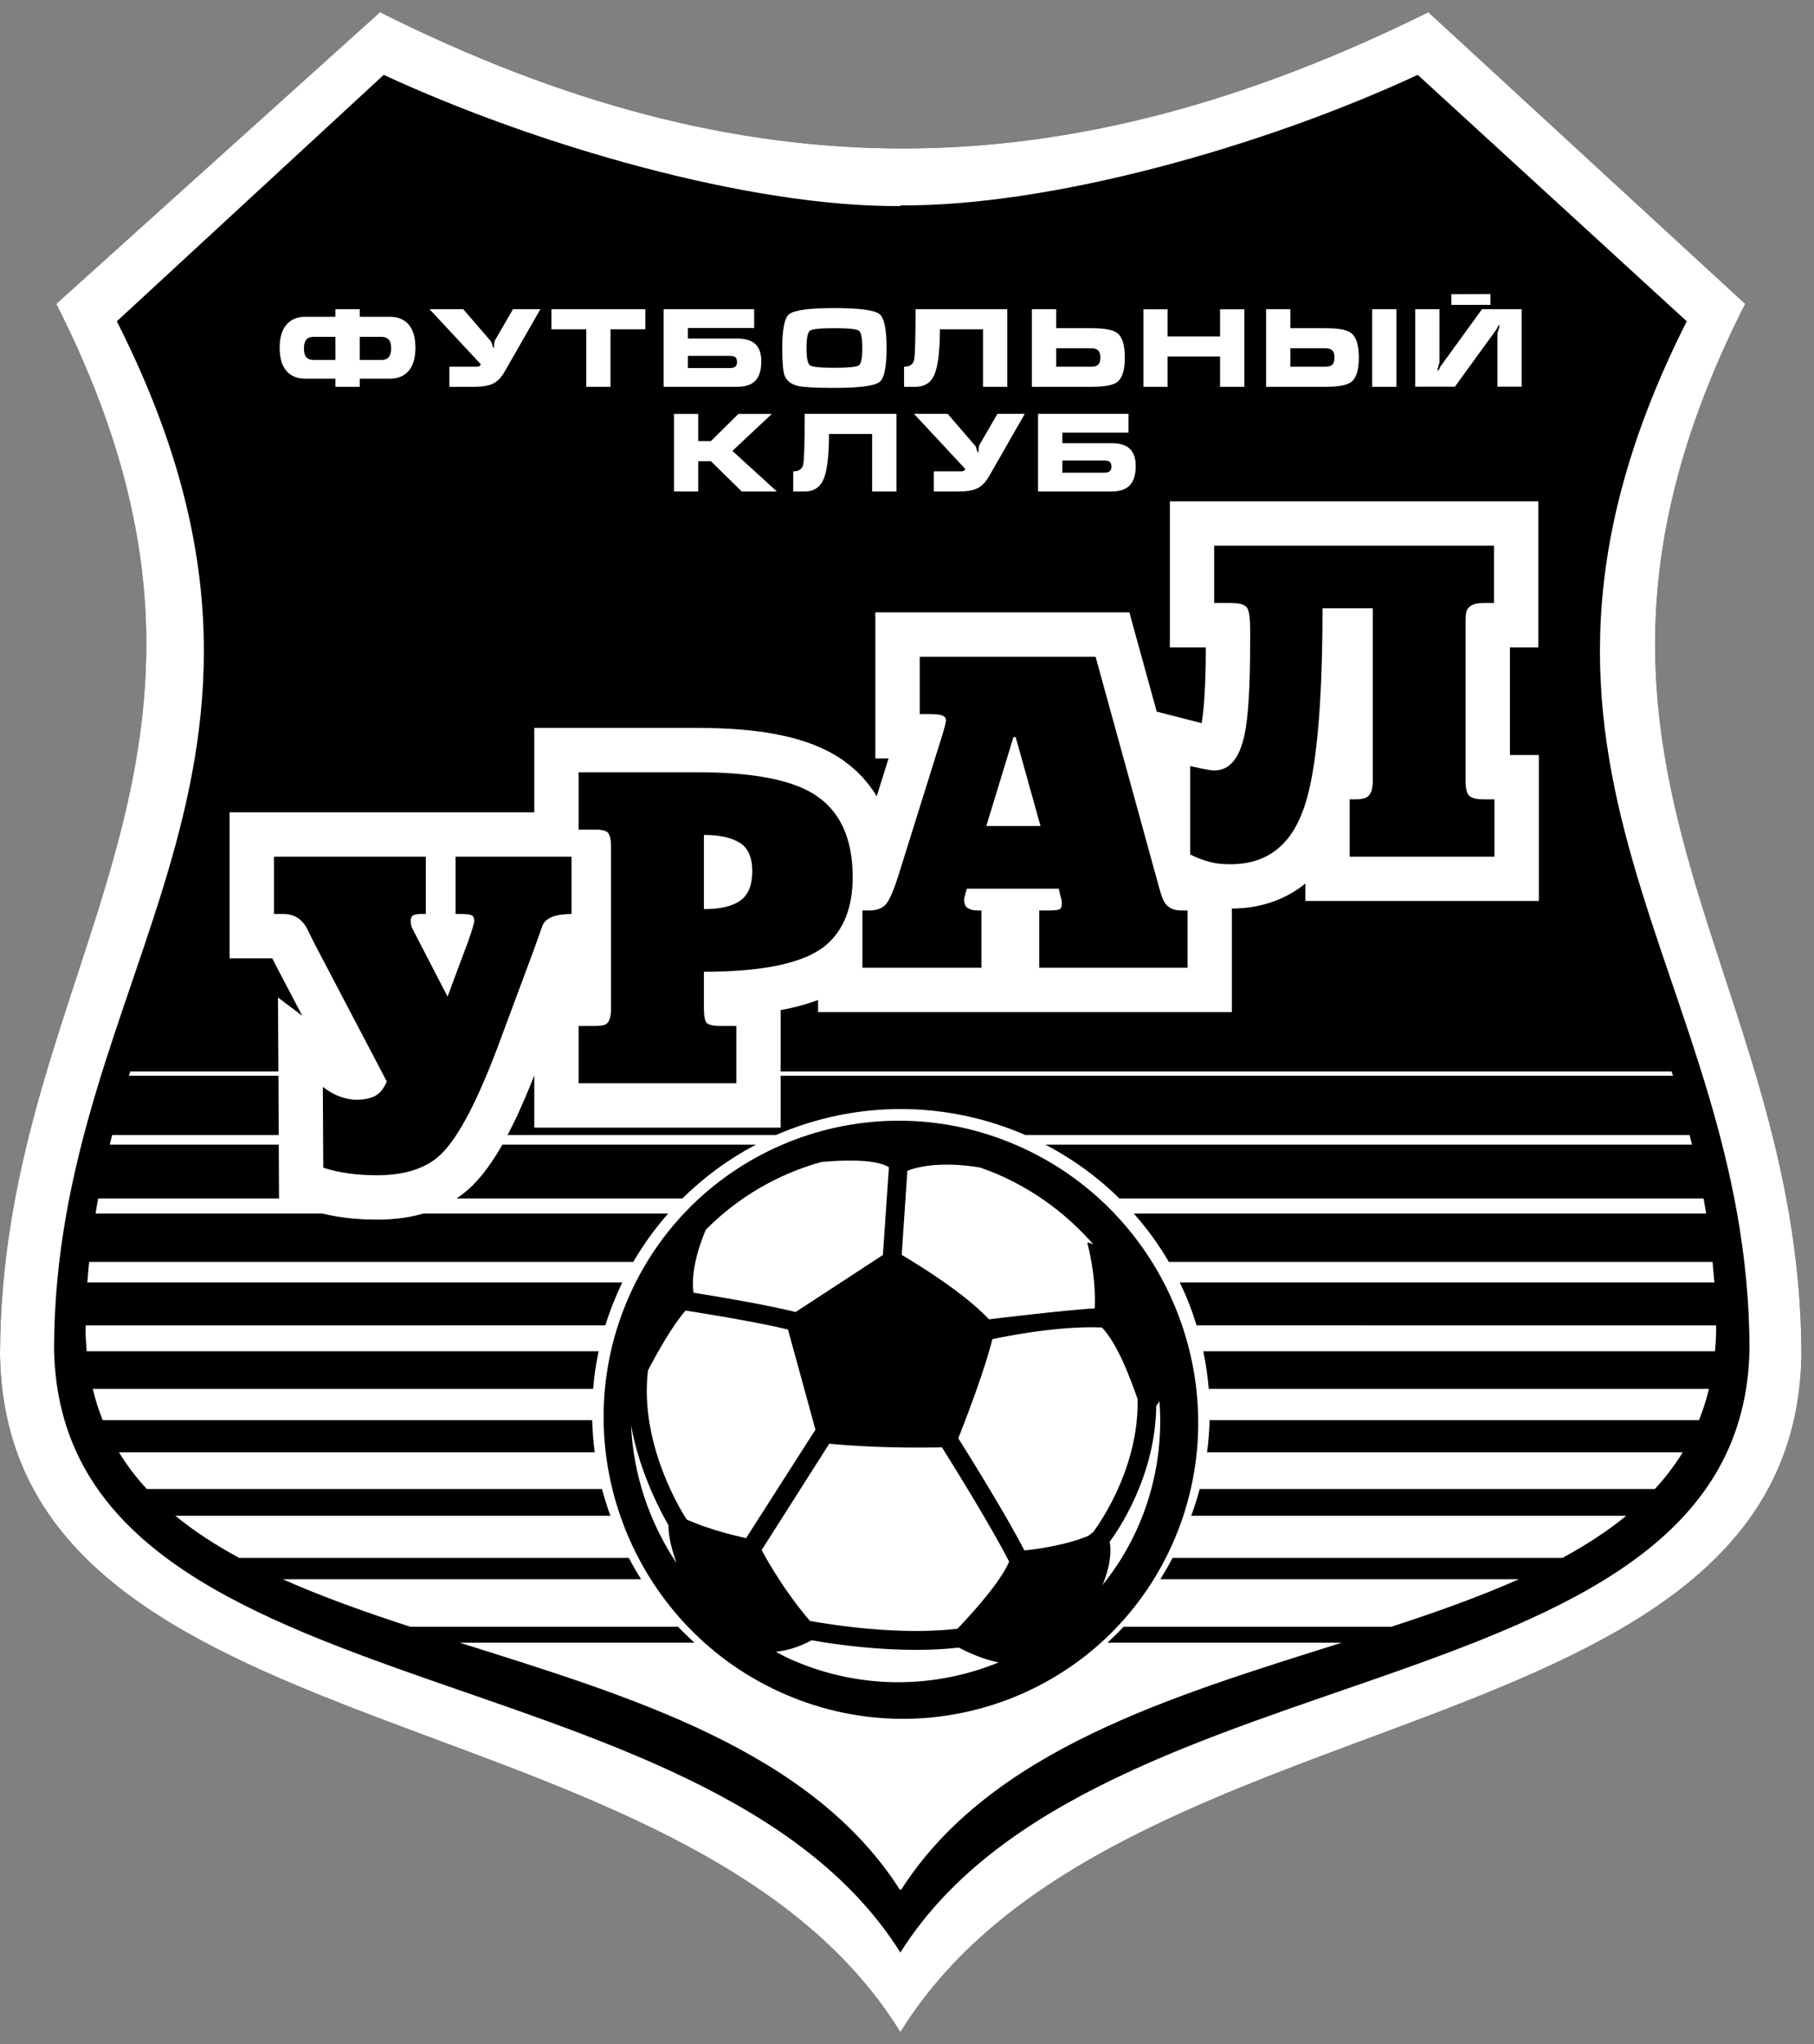
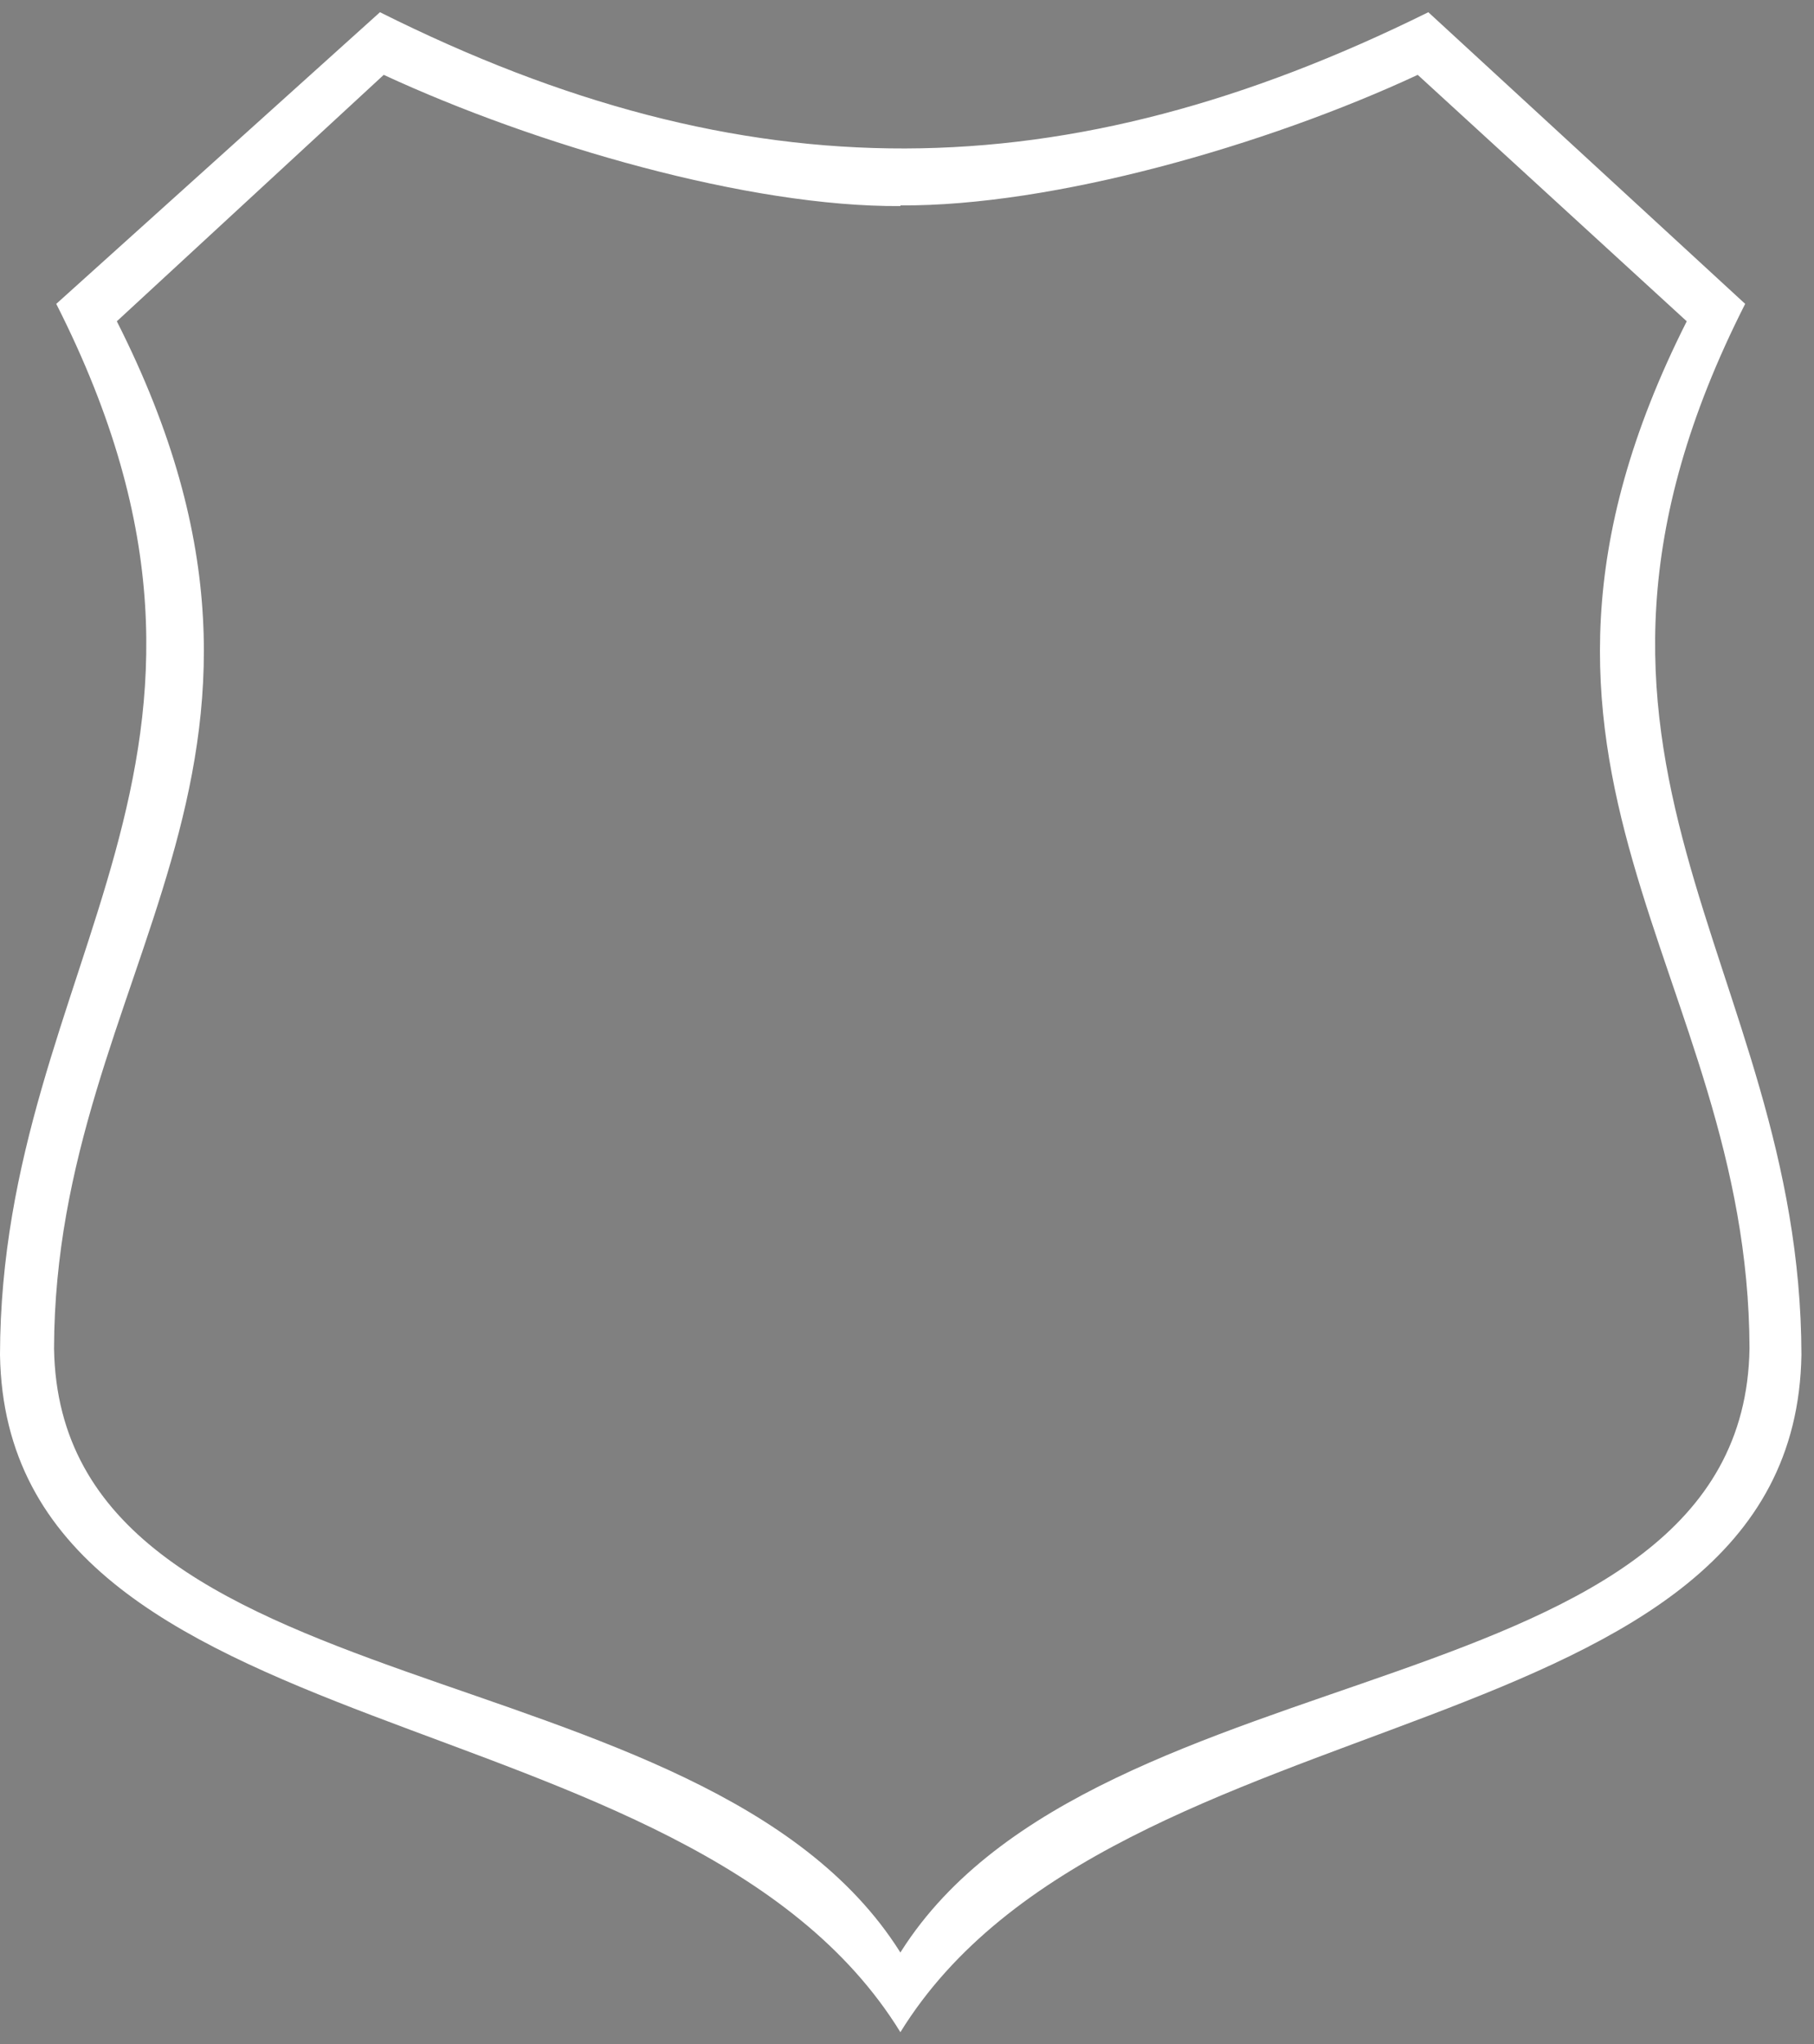
<svg xmlns="http://www.w3.org/2000/svg" width="87" height="98" viewBox="0 0 87 98" fill="none">
  <rect x="0" y="0" width="87" height="98" fill="#808080" stroke="none" />
-   <path fill-rule="evenodd" clip-rule="evenodd" d="M43.183 97.43C53.439 80.82 86.084 84.401 86.397 64.954C86.359 46.079 72.615 36.425 83.699 14.569L68.503 0.586C51.067 9.213 35.795 9.377 18.223 0.586L2.698 14.569C13.782 36.425 0.039 46.079 0 64.954C0.314 84.401 32.959 80.82 43.183 97.43Z" fill="black" />
  <path fill-rule="evenodd" clip-rule="evenodd" d="M43.183 97.43C53.439 80.82 86.084 84.401 86.397 64.954C86.359 46.079 72.615 36.425 83.699 14.569L68.503 0.586C51.067 9.213 35.795 9.377 18.223 0.586L2.698 14.569C13.782 36.425 0.039 46.079 0 64.954C0.314 84.401 32.959 80.82 43.183 97.43ZM43.15 93.559C33.734 78.691 2.871 82.251 2.592 64.652C2.634 46.517 16.496 36.916 5.603 15.404L18.404 3.589C25.699 6.966 35.919 9.93 43.183 9.88V9.848C50.478 9.896 60.699 6.982 67.995 3.589L80.897 15.404C70.033 36.933 83.862 46.51 83.907 64.652C83.627 82.251 52.648 78.691 43.215 93.559L43.183 93.613L43.15 93.559Z" fill="white" />
-   <path fill-rule="evenodd" clip-rule="evenodd" d="M43.157 90.599C38.879 83.895 30.165 81.319 22.054 78.758H33.305C33.036 78.513 32.774 78.26 32.521 77.993H19.676C17.523 77.291 15.453 76.557 13.561 75.714H30.748C30.54 75.384 30.342 75.041 30.159 74.692H11.472C10.352 74.085 9.321 73.418 8.409 72.671H29.276C29.123 72.254 28.989 71.827 28.872 71.389H7.04C6.535 70.843 6.09 70.258 5.706 69.628H28.524C28.454 69.112 28.415 68.6 28.402 68.087H4.925C4.733 67.611 4.573 67.11 4.449 66.588H28.448C28.495 65.978 28.585 65.374 28.709 64.784H4.157C4.132 64.466 4.109 64.141 4.103 63.805C4.103 63.718 4.106 63.631 4.106 63.545L29.033 63.543C29.251 62.835 29.526 62.147 29.846 61.483H4.189C4.215 61.152 4.243 60.826 4.276 60.501H30.371C30.453 60.361 30.537 60.221 30.624 60.086C31.042 59.415 31.52 58.779 32.047 58.181H20.308L20.543 58.11L20.249 58.199L19.948 58.274L19.645 58.338L19.34 58.388L19.03 58.426L18.717 58.452L18.4 58.468L18.086 58.472L17.866 58.47L17.65 58.464L17.44 58.458L17.228 58.444L17.02 58.429L16.81 58.41L16.608 58.388L16.403 58.36L16.202 58.331L16.003 58.296L15.805 58.257L15.609 58.215L15.463 58.181H4.583C4.621 57.938 4.663 57.697 4.707 57.459H13.382L13.369 54.877H5.264C5.302 54.723 5.341 54.569 5.38 54.415H13.367L13.353 51.575H6.183C6.202 51.508 6.224 51.44 6.243 51.372H13.35L13.332 47.822L14.496 48.699L13.229 46.283L13.165 46.157L13.11 46.051L13.059 45.947H11.011L11.011 38.945H25.625V34.897H33.449L33.948 34.902L34.438 34.916L34.915 34.937L35.382 34.967L35.836 35.006L36.272 35.055L36.7 35.113L37.116 35.183L37.518 35.263L37.909 35.353L38.29 35.458L38.661 35.574L39.023 35.705L39.371 35.852L39.711 36.014L40.044 36.198L40.402 36.427L40.744 36.682L41.068 36.963L41.372 37.269L41.647 37.596L41.9 37.941L42.047 38.177L42.616 36.36H41.982V29.36H54.165L55.477 34.118L57.631 34.67L57.647 34.571L57.669 34.42L57.691 34.25L57.711 34.063L57.733 33.854L57.748 33.628L57.765 33.386L57.781 33.128L57.793 32.853L57.806 32.561L57.812 32.254L57.822 31.93L57.826 31.592L57.829 31.237V31.036H56.107V24.035L73.78 24.035V31.036H72.417V36.198H73.803V43.197H62.603V42.358L62.517 42.431L62.264 42.616L61.998 42.785L61.724 42.939L61.442 43.074L61.154 43.193L60.859 43.294L60.558 43.379L60.254 43.446L59.947 43.499L59.64 43.534L59.333 43.554L59.08 43.559V48.525H39.235V47.938L39.126 47.983L38.712 48.121L38.286 48.242L37.849 48.347L37.439 48.429V51.372H80.171C80.19 51.44 80.212 51.508 80.235 51.575H37.439V54.062H25.625L25.625 51.575H25.619L25.625 51.562L25.593 51.639L25.394 52.134L25.196 52.608L24.997 53.062L24.803 53.496L24.601 53.909L24.402 54.305L24.204 54.681L24.346 54.415H37.221C38.043 54.058 38.908 53.77 39.81 53.561C43.061 52.807 46.322 53.179 49.17 54.415H81.034C81.073 54.569 81.112 54.723 81.149 54.877H50.136C50.428 55.029 50.712 55.189 50.988 55.358C51.966 55.952 52.872 56.657 53.688 57.459H81.703C81.748 57.697 81.79 57.939 81.831 58.181H54.376C55.007 58.891 55.572 59.667 56.059 60.501H82.135C82.167 60.826 82.196 61.152 82.222 61.483H56.581C56.901 62.139 57.17 62.829 57.39 63.543L82.305 63.545C82.305 63.631 82.308 63.718 82.308 63.805C82.302 64.141 82.282 64.466 82.253 64.784H57.711C57.835 65.387 57.921 65.988 57.973 66.588H81.962C81.837 67.11 81.677 67.611 81.485 68.087H58.014C57.998 68.606 57.96 69.12 57.89 69.628H80.705C80.317 70.258 79.873 70.843 79.368 71.389H57.538C57.423 71.822 57.285 72.251 57.131 72.671H77.997C77.085 73.418 76.055 74.085 74.933 74.692H56.235C56.072 75.007 55.893 75.318 55.707 75.623L55.65 75.714H72.843C70.951 76.557 68.878 77.291 66.728 77.993H53.886C53.64 78.258 53.381 78.512 53.115 78.758H64.347C56.229 81.319 47.509 83.895 43.221 90.599H43.189H43.157ZM36.258 54.877C34.94 55.568 33.756 56.441 32.729 57.459H21.894L21.67 57.6L21.933 57.434L22.186 57.252L22.429 57.054L22.659 56.84L22.909 56.576L23.145 56.299L23.37 56.006L23.586 55.699L23.798 55.377L24.002 55.037L24.093 54.877H36.258ZM27.41 43.821C26.656 43.821 26.195 43.997 26.026 44.352C25.868 44.793 25.728 45.191 25.6 45.546L24 49.847C22.963 52.659 22.019 54.484 21.167 55.323C20.473 56.004 19.443 56.346 18.08 56.346C17.1 56.346 16.24 56.224 15.504 55.983L15.482 52.106C15.807 52.361 16.147 52.54 16.503 52.638C16.703 52.695 16.902 52.723 17.1 52.723C17.469 52.723 17.767 52.662 17.996 52.541C18.22 52.42 18.406 52.191 18.55 51.85L15.12 45.312C14.976 45.026 14.835 44.743 14.695 44.46C14.438 44.032 14.076 43.821 13.606 43.821H13.139V41.073H20.422V43.821H20.166C20.041 43.821 19.929 43.836 19.837 43.872C19.744 43.909 19.699 44.012 19.699 44.182C19.699 44.309 19.73 44.435 19.795 44.553C19.859 44.674 19.907 44.764 19.933 44.821L21.465 47.781L22.466 45.098C22.553 44.857 22.62 44.65 22.668 44.48C22.719 44.309 22.746 44.203 22.746 44.162C22.746 44.018 22.707 43.927 22.63 43.885C22.55 43.841 22.374 43.821 22.105 43.821H21.849V41.073H27.41V43.821ZM40.895 42.051C40.895 43.5 40.466 44.586 39.614 45.312C38.607 46.162 36.655 46.589 33.76 46.589V48.358C33.76 48.739 33.81 48.975 33.916 49.061C34.025 49.146 34.227 49.188 34.524 49.188H35.314V51.936H27.75V49.188H28.559C28.831 49.188 29.008 49.153 29.094 49.08C29.234 48.968 29.305 48.726 29.305 48.358V40.605C29.305 40.306 29.267 40.092 29.189 39.965C29.11 39.836 28.901 39.773 28.559 39.773H27.75V37.025H33.439C35.996 37.025 37.833 37.359 38.955 38.026C40.248 38.792 40.895 40.135 40.895 42.051ZM36.079 41.774C36.079 41.108 35.877 40.648 35.471 40.4C35.068 40.152 34.495 40.029 33.76 40.029V43.586C34.553 43.586 35.138 43.447 35.516 43.171C35.891 42.893 36.079 42.428 36.079 41.774ZM56.955 46.398H49.842V43.65H50.35C50.552 43.65 50.696 43.635 50.789 43.606C50.881 43.577 50.926 43.479 50.926 43.309C50.926 43.251 50.92 43.188 50.904 43.117C50.85 42.918 50.805 42.748 50.78 42.606H46.37C46.337 42.72 46.316 42.812 46.293 42.882C46.271 42.953 46.255 43.032 46.238 43.117C46.238 43.328 46.3 43.471 46.421 43.542C46.543 43.612 46.687 43.65 46.856 43.65H47.07V46.398H41.362V43.65H41.704C42.085 43.65 42.363 43.533 42.533 43.298C42.703 43.063 42.901 42.578 43.131 41.838L45.196 35.235C45.311 34.853 45.369 34.618 45.369 34.532C45.369 34.433 45.314 34.357 45.208 34.309C45.099 34.258 44.856 34.233 44.473 34.233H44.111V31.486H52.545L55.547 42.392C55.646 42.762 55.726 43.01 55.784 43.138C55.941 43.479 56.222 43.65 56.636 43.65H56.955V46.398ZM49.903 39.602L48.713 35.341H48.604L47.304 39.602H49.903ZM71.674 41.073H64.731V38.324H64.987C65.256 38.324 65.447 38.289 65.56 38.217C65.745 38.104 65.838 37.85 65.838 37.45V29.165H63.429C63.429 32.758 63.252 35.483 62.898 37.343C62.657 38.621 62.274 39.58 61.749 40.219C61.092 41.028 60.188 41.434 59.022 41.434C58.753 41.434 58.523 41.419 58.341 41.391C57.928 41.321 57.509 41.179 57.083 40.966V36.726C57.196 36.754 57.387 36.797 57.659 36.854C57.928 36.91 58.12 36.939 58.232 36.939C58.959 36.939 59.438 36.379 59.681 35.257C59.867 34.405 59.957 32.942 59.957 30.869V30.165C59.957 29.683 59.915 29.351 59.832 29.176C59.745 28.998 59.477 28.908 59.022 28.908H58.232V26.161L71.653 26.161V28.908H71.14C70.731 28.908 70.469 29.023 70.353 29.25C70.312 29.335 70.288 29.52 70.288 29.803V37.43C70.288 37.827 70.356 38.075 70.49 38.175C70.625 38.274 70.843 38.324 71.14 38.324H71.674V41.073ZM52.146 59.574C52.609 61.381 52.504 62.732 52.504 62.732C51.233 62.788 47.436 63.253 47.436 63.253C46.191 61.953 44.214 60.748 43.246 60.162L43.518 56.131C44.731 55.663 46.38 55.865 47.006 55.976C47.377 56.107 47.743 56.248 48.095 56.41C49.804 57.193 51.262 58.318 52.437 59.66C52.255 59.574 52.146 59.574 52.146 59.574ZM54.559 67.07C54.639 70.598 52.45 73.417 52.434 73.45L52.203 73.63C51.023 74.127 49.483 74.297 49.18 74.329C49.16 74.325 49.141 74.322 49.131 74.331C48.28 72.689 46.613 69.991 45.96 68.956C47.282 65.616 47.593 64.205 47.593 64.205C47.621 64.199 50.552 63.543 52.85 63.644C53.64 64.482 54.223 66.139 54.559 67.07ZM54.552 73.265C54.101 74.272 53.535 75.177 52.878 75.994C53.278 75.015 53.301 74.339 53.221 73.916C53.416 73.658 53.957 72.881 54.459 71.758C54.971 70.609 55.438 69.092 55.454 67.391C55.518 67.324 55.563 67.254 55.608 67.181C55.761 69.211 55.428 71.301 54.552 73.265ZM45.922 78.087C43.093 78.426 39.775 77.88 38.844 77.713C37.413 76.039 36.53 74.314 36.53 74.314L39.772 69.216C41.858 69.424 44.117 69.412 45.18 69.393C45.82 70.419 47.601 73.294 48.398 74.872C47.98 75.849 46.677 77.296 45.922 78.087ZM37.788 79.493C37.59 79.401 37.401 79.289 37.209 79.189C37.899 79.128 38.523 78.861 38.924 78.641C40.124 78.855 43.224 79.308 45.983 78.993C46.831 79.429 47.455 79.618 47.896 79.702C44.767 80.983 41.125 81.022 37.788 79.493ZM30.265 68.327C30.665 70.589 31.715 72.529 32.06 73.127C32.051 73.688 32.239 74.356 32.45 74.943C31.135 72.982 30.373 70.686 30.265 68.327ZM32.883 62.827L32.879 62.835C32.911 62.836 36.015 63.314 37.791 63.741L39.109 68.543L35.782 73.744C35.782 73.744 34.131 73.4 32.934 72.849C32.911 72.811 30.639 69.425 31.075 65.711C31.075 65.711 32.028 63.816 32.883 62.827ZM33.855 58.954C35.397 57.395 37.314 56.285 39.4 55.708C41.378 55.538 42.255 55.724 42.632 55.962L42.344 60.169L38.159 62.903C36.623 62.52 34.069 62.107 33.26 61.976C33.084 60.724 33.772 59.135 33.855 58.954ZM30.191 62.104C26.982 69.298 30.208 77.822 37.378 81.108C44.558 84.397 53.013 81.226 56.226 74.033C59.435 66.846 56.206 58.316 49.026 55.027C41.852 51.741 33.401 54.919 30.191 62.104Z" fill="white" />
-   <path fill-rule="evenodd" clip-rule="evenodd" d="M18.698 15.189C19.062 15.189 19.354 15.3 19.566 15.522C19.805 15.775 19.924 16.157 19.924 16.672C19.924 17.182 19.805 17.564 19.568 17.817C19.358 18.042 19.066 18.154 18.698 18.154H17.252V18.545H16.087V18.154H14.641C14.27 18.154 13.978 18.042 13.767 17.817C13.531 17.564 13.412 17.182 13.412 16.672C13.412 16.162 13.533 15.78 13.774 15.526C13.984 15.302 14.272 15.189 14.641 15.189H16.087V14.825H17.252V15.189H18.698ZM16.087 16.15H15.028C14.886 16.15 14.781 16.189 14.711 16.26C14.621 16.351 14.577 16.497 14.577 16.703C14.577 16.907 14.618 17.053 14.705 17.141C14.778 17.217 14.886 17.256 15.028 17.256H16.087V16.15ZM17.252 16.15V17.256H18.31C18.452 17.256 18.557 17.218 18.627 17.145C18.714 17.056 18.759 16.907 18.759 16.703C18.759 16.502 18.72 16.361 18.64 16.277C18.561 16.195 18.452 16.15 18.31 16.15H17.252ZM24.602 14.825H25.917L24.561 17.192C24.304 17.647 24.154 17.901 24.115 17.958C23.971 18.169 23.808 18.316 23.629 18.401C23.421 18.496 23.133 18.545 22.762 18.545H21.553V17.583H22.819C22.9 17.583 22.954 17.577 22.98 17.564C23.005 17.553 23.034 17.52 23.063 17.468L20.602 14.825H22.218L23.555 16.375C23.565 16.385 23.59 16.461 23.629 16.599C23.645 16.658 23.664 16.687 23.677 16.687C23.686 16.687 23.696 16.634 23.699 16.526C23.705 16.419 23.725 16.341 23.75 16.298L24.602 14.825ZM26.445 15.787V14.825H30.95V15.787H29.28V18.545H28.119V15.787H26.445ZM32.992 17.062V17.645H35.015C35.238 17.645 35.347 17.553 35.347 17.369C35.347 17.247 35.322 17.166 35.267 17.125C35.209 17.082 35.126 17.062 35.007 17.062H32.992ZM31.827 18.545V14.825H36.17V15.724H32.992V16.23H35.343C35.747 16.23 36.045 16.321 36.233 16.5C36.419 16.681 36.512 16.954 36.512 17.322C36.512 17.778 36.403 18.101 36.185 18.294C35.997 18.462 35.718 18.545 35.347 18.545H31.827ZM42.521 16.687C42.521 17.594 42.409 18.135 42.189 18.31C41.946 18.501 41.222 18.598 40.016 18.598C39.133 18.598 38.557 18.567 38.281 18.505C37.933 18.424 37.715 18.251 37.622 17.983C37.552 17.778 37.517 17.346 37.517 16.687C37.517 15.781 37.628 15.239 37.846 15.064C38.087 14.869 38.81 14.771 40.016 14.771C41.219 14.771 41.942 14.868 42.181 15.058C42.406 15.239 42.521 15.781 42.521 16.687ZM38.681 16.687C38.681 17.162 38.738 17.439 38.847 17.517C38.96 17.594 39.35 17.634 40.016 17.634C40.688 17.634 41.078 17.594 41.19 17.517C41.299 17.439 41.357 17.162 41.357 16.687C41.357 16.209 41.299 15.93 41.19 15.853C41.078 15.774 40.688 15.735 40.022 15.735C39.35 15.735 38.96 15.774 38.847 15.853C38.738 15.93 38.681 16.209 38.681 16.687ZM48.31 14.825V18.545H47.145V15.787L45.078 15.787C45.078 16.862 44.981 17.601 44.796 18.004C44.627 18.364 44.332 18.545 43.91 18.545H43.359V17.583C43.635 17.583 43.798 17.468 43.843 17.239C43.888 17.01 43.91 16.204 43.91 14.825H48.31ZM49.49 18.545V14.825H50.656V15.735H52.338C52.96 15.735 53.372 15.809 53.571 15.959C53.823 16.145 53.948 16.541 53.948 17.141C53.948 17.744 53.823 18.138 53.577 18.321C53.374 18.471 52.962 18.545 52.338 18.545H49.49ZM50.656 16.698V17.583H52.338C52.48 17.583 52.585 17.554 52.649 17.5C52.735 17.43 52.777 17.31 52.777 17.141C52.777 16.976 52.735 16.859 52.649 16.786C52.581 16.727 52.476 16.698 52.338 16.698H50.656ZM54.838 14.829H55.999V16.131H58.514V14.829H59.679V18.545H58.514V17.093H55.999V18.545H54.838V14.829ZM65.81 14.825H66.974V18.545H65.81V14.825ZM60.722 18.545V14.825H61.886V15.735H63.57C64.188 15.735 64.597 15.811 64.799 15.964C65.045 16.15 65.17 16.543 65.17 17.141C65.17 17.74 65.048 18.132 64.802 18.316C64.6 18.468 64.19 18.545 63.57 18.545H60.722ZM61.886 16.698V17.583H63.57C63.711 17.583 63.817 17.554 63.883 17.5C63.964 17.432 64.001 17.316 64.001 17.145C64.001 16.975 63.967 16.858 63.893 16.795C63.819 16.731 63.711 16.698 63.57 16.698H61.886ZM67.874 14.825H69.035V17.384C69.01 17.482 68.981 17.577 68.952 17.672C68.949 17.705 68.946 17.74 68.946 17.774C68.971 17.774 68.996 17.754 69.019 17.706C69.041 17.662 69.064 17.617 69.084 17.572L71.077 14.825H72.981V18.54H71.816V15.975C71.816 15.971 71.845 15.874 71.906 15.688C71.906 15.654 71.909 15.619 71.912 15.585C71.887 15.585 71.864 15.608 71.842 15.654C71.819 15.701 71.797 15.746 71.775 15.787L69.778 18.54H67.874V14.825ZM71.483 14.1L69.608 14.106V14.615H71.483V14.1ZM32.324 19.846H33.488V21.147H34.095L35.414 19.846H37.017L35.126 21.617L37.26 23.564H35.575L34.095 22.111H33.488V23.564H32.324V19.846ZM42.994 19.841V23.564H41.827V20.805H39.759C39.759 21.879 39.667 22.619 39.478 23.022C39.308 23.382 39.014 23.564 38.594 23.564H38.044V22.6C38.32 22.6 38.48 22.486 38.524 22.258C38.569 22.028 38.594 21.221 38.594 19.841H42.994ZM47.837 19.841H49.148L47.794 22.209C47.536 22.664 47.388 22.919 47.349 22.974C47.205 23.185 47.042 23.334 46.863 23.418C46.655 23.514 46.364 23.564 45.994 23.564H44.786V22.6H46.054C46.134 22.6 46.188 22.594 46.214 22.581C46.239 22.57 46.268 22.537 46.297 22.486L43.834 19.841H45.449L46.789 21.392C46.799 21.401 46.822 21.478 46.863 21.617C46.879 21.675 46.896 21.704 46.912 21.704C46.921 21.704 46.927 21.651 46.933 21.543C46.941 21.435 46.956 21.36 46.985 21.314L47.837 19.841ZM50.95 22.079V22.663H52.968C53.193 22.663 53.304 22.57 53.304 22.386C53.304 22.264 53.275 22.184 53.221 22.142C53.168 22.1 53.081 22.079 52.966 22.079H50.95ZM49.785 23.564V19.841H54.124V20.742H50.95V21.248H53.298C53.705 21.248 53.999 21.337 54.188 21.517C54.373 21.698 54.469 21.972 54.469 22.34C54.469 22.793 54.358 23.117 54.14 23.312C53.954 23.479 53.676 23.564 53.304 23.564H49.785Z" fill="white" />
</svg>